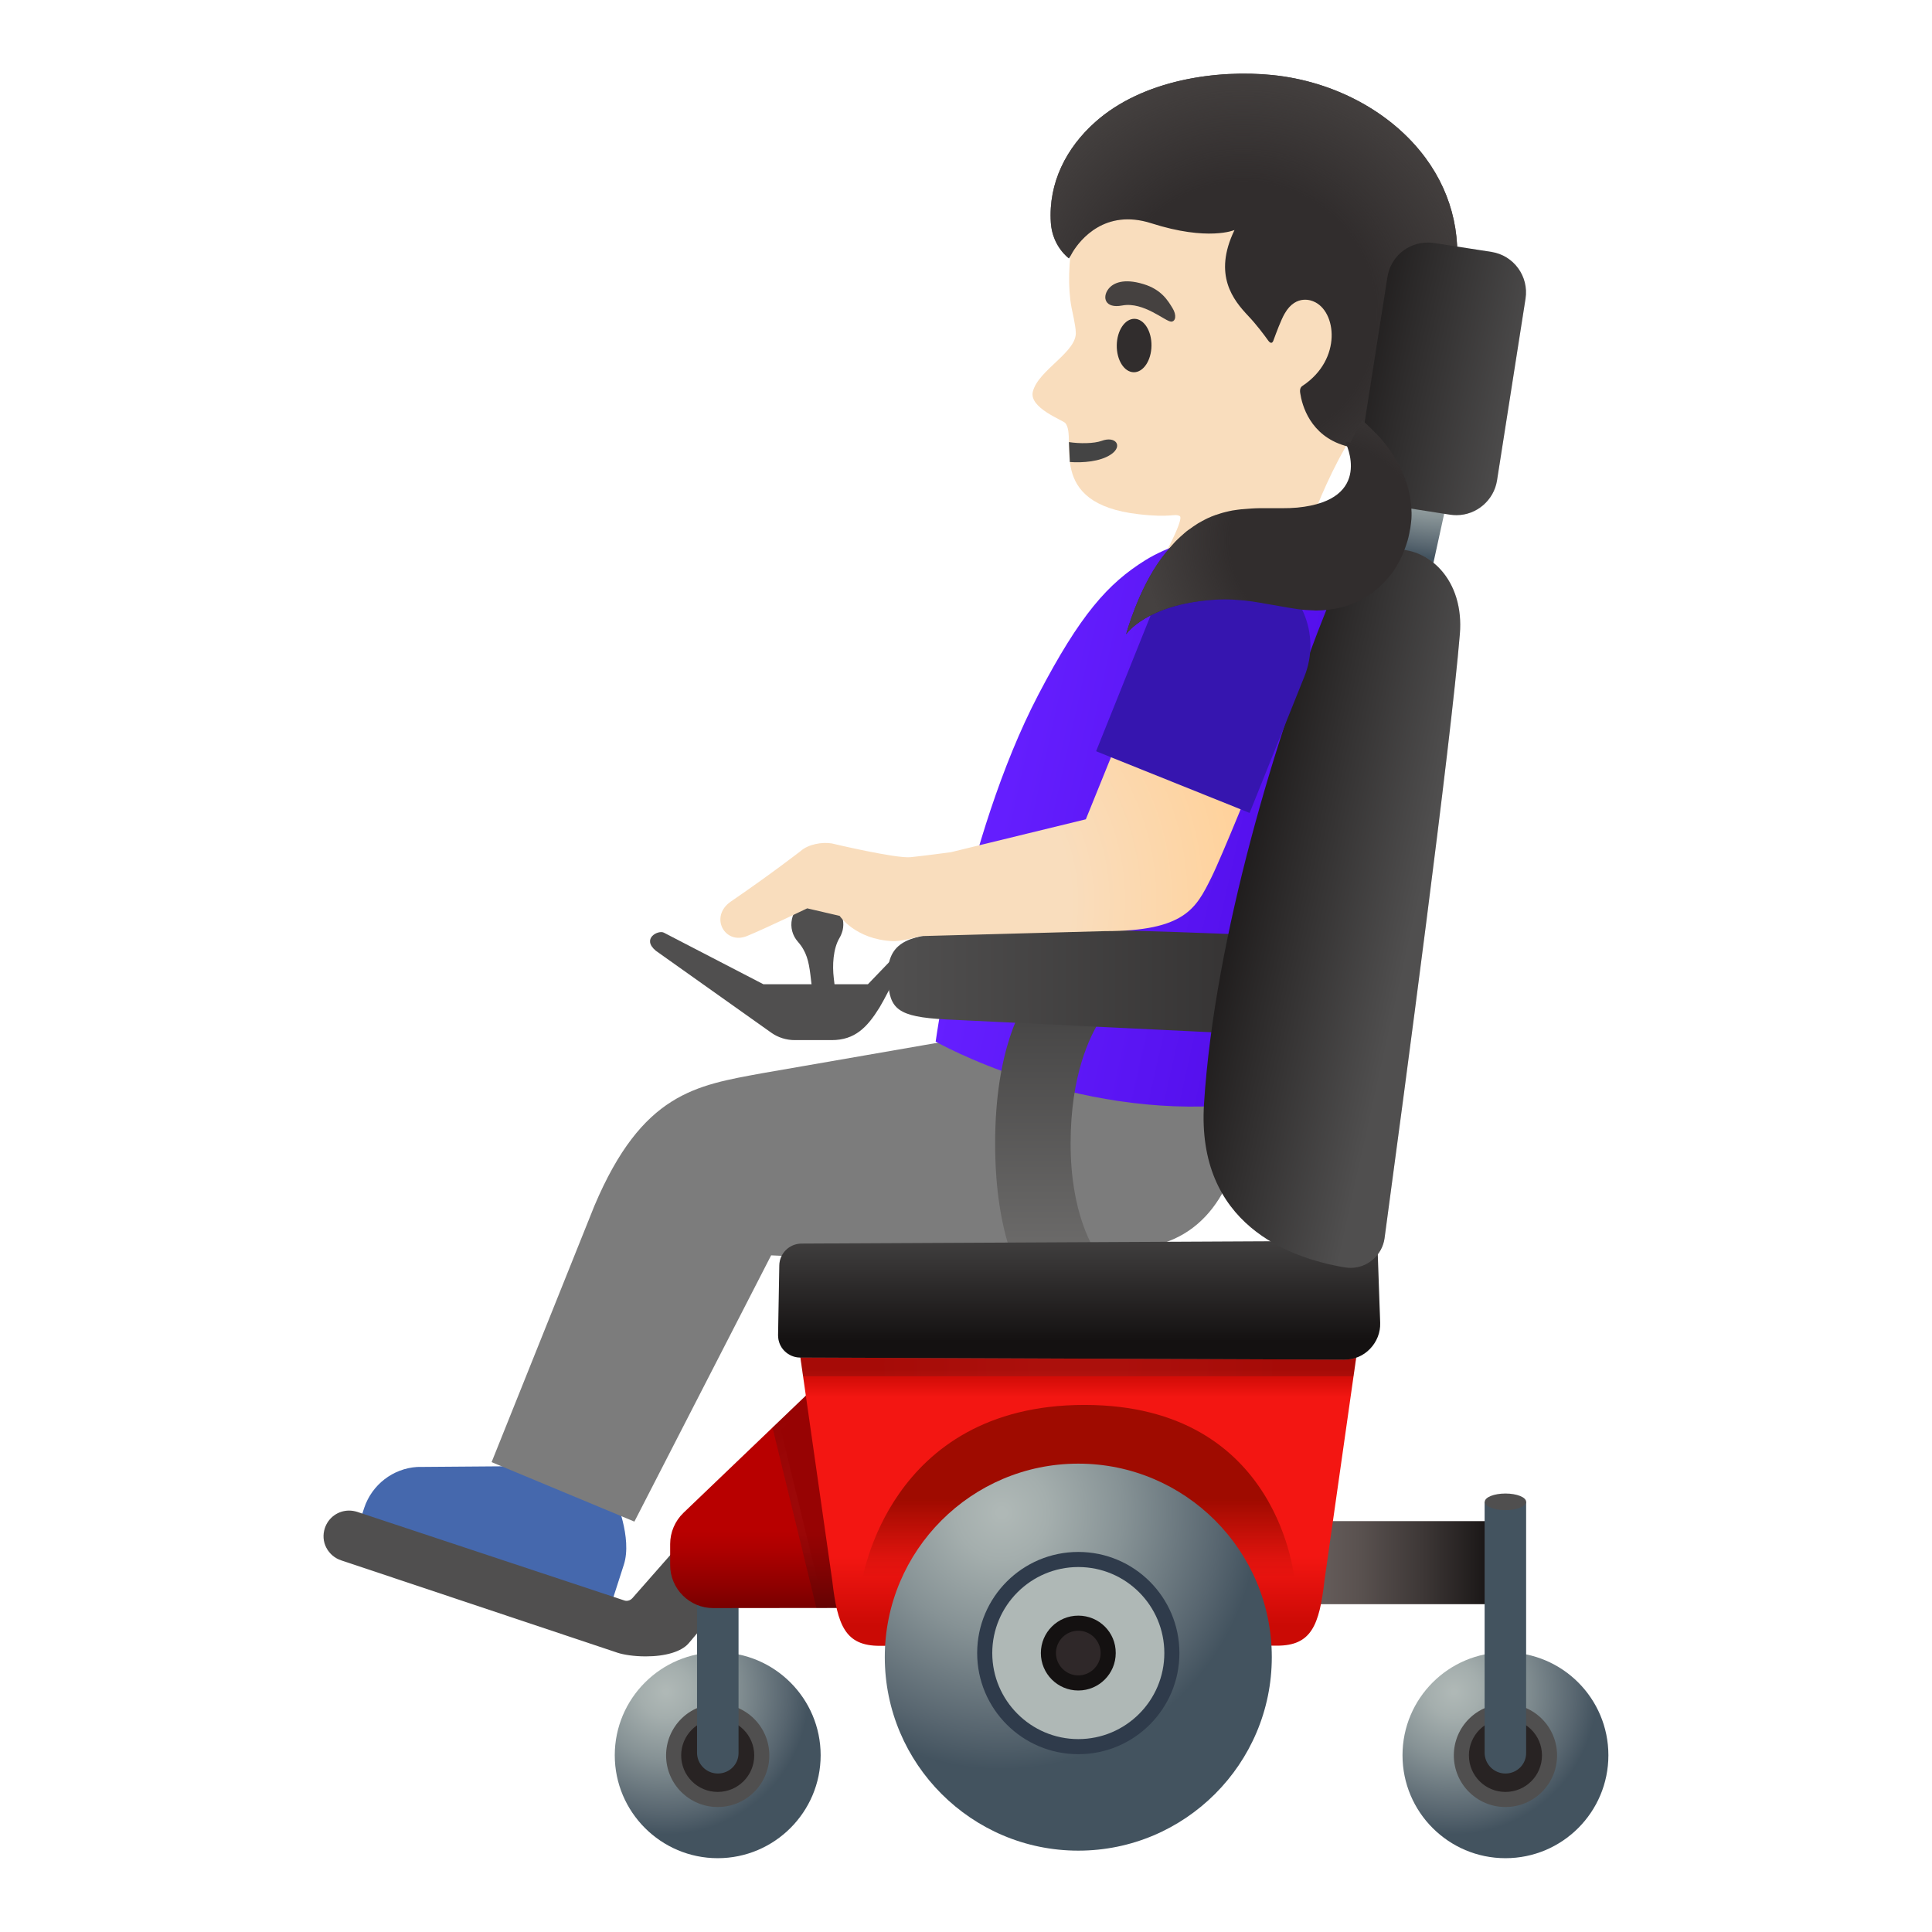
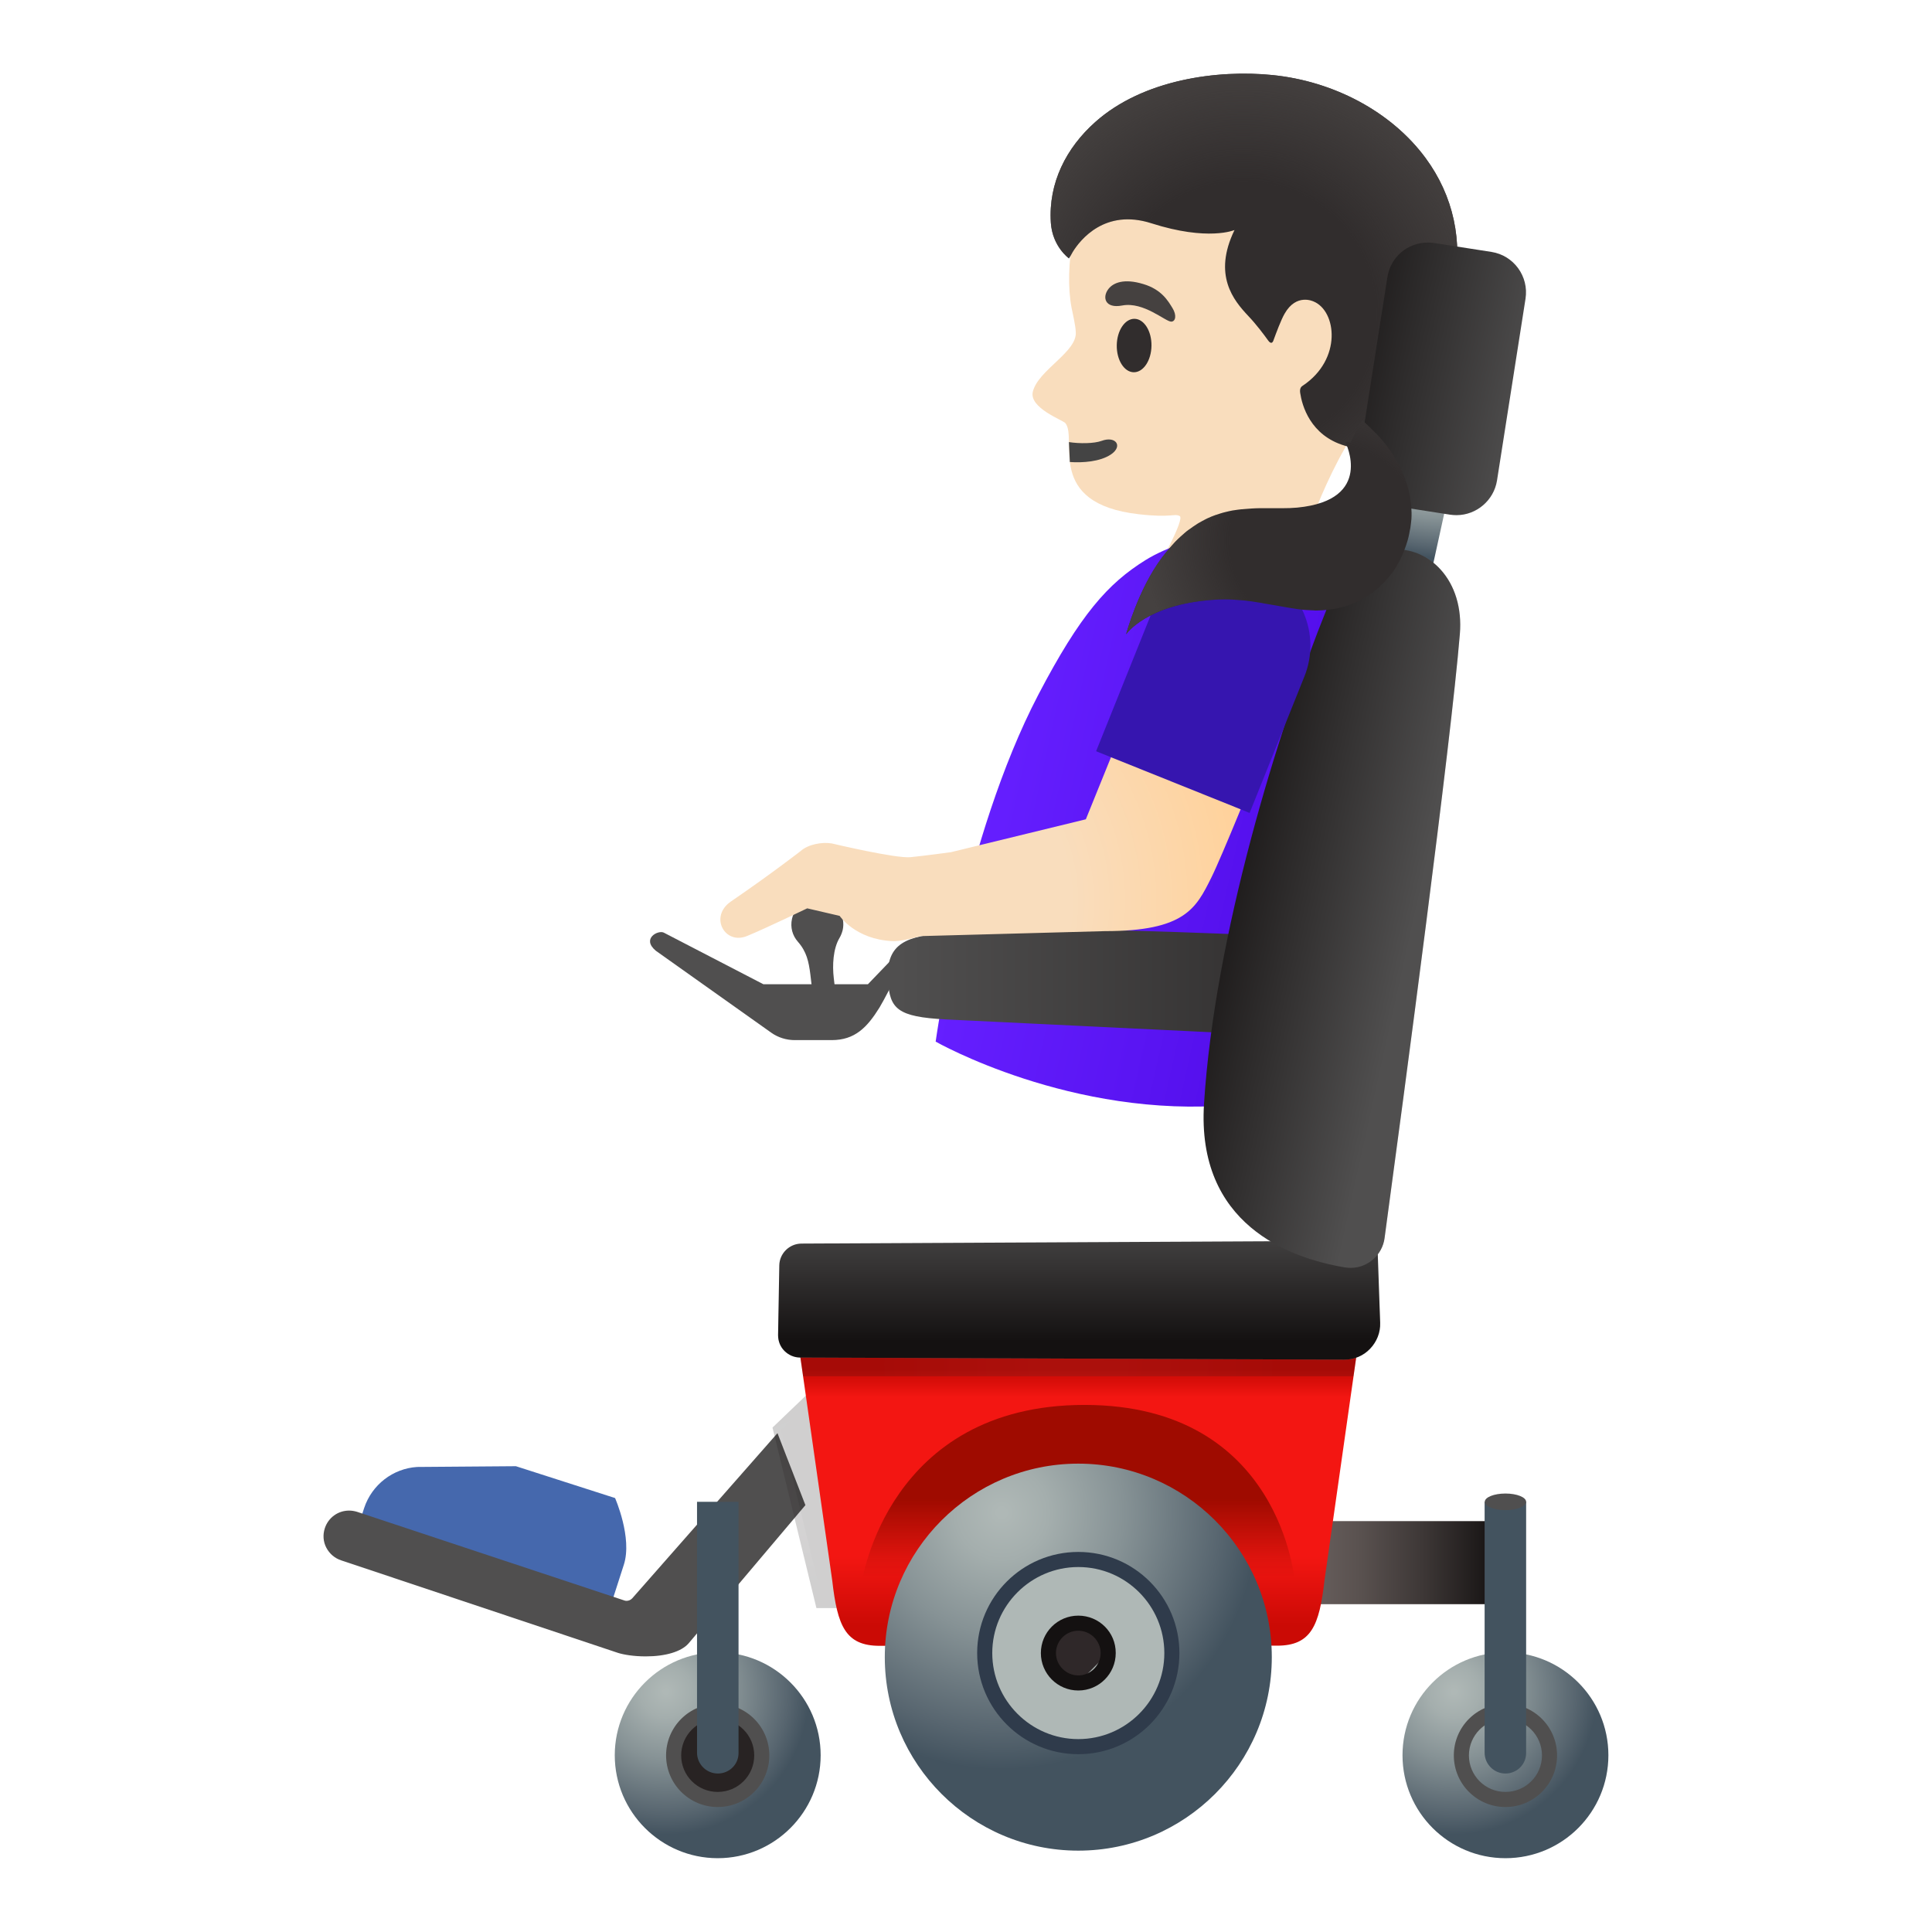
<svg xmlns="http://www.w3.org/2000/svg" version="1.1" id="Layer_1" x="0px" y="0px" viewBox="0 0 128 128" style="enable-background:new 0 0 128 128;" xml:space="preserve">
  <g id="face_1_">
    <path id="head" style="fill:#F9DDBD;" d="M93.39,13.48c-2.37-4.24-8-7.71-12.82-7.14c-5.4,0.64-8.46,4.37-9.44,9.23   c-0.36,1.76-0.38,3.53-0.14,4.8c0.03,0.15,0.28,1.26,0.28,1.6c0.14,1.33-2.47,2.52-2.84,3.97c-0.28,1.08,1.98,1.89,2.15,2.09   c0.85,1.02-1.39,5.33,4.87,6.04c2.18,0.25,2.35-0.07,2.71,0.12c0.36,0.19-1.51,3.54-1.51,3.54l9.83-2.05c0,0,1.93-6.33,5.5-9.91   C95.15,22.59,94.91,16.21,93.39,13.48z" />
    <path id="mouth_1_" style="fill:#444444;" d="M70.82,29.29c0.71,0.11,1.66,0.1,2.16-0.08c0.93-0.35,1.45,0.34,0.62,0.9   c-0.72,0.48-1.86,0.56-2.72,0.5L70.82,29.29z" />
    <ellipse id="eye_1_" transform="matrix(0.014 -1 1 0.014 51.197 97.692)" style="fill:#312D2D;" cx="75.12" cy="22.89" rx="1.77" ry="1.15" />
    <path id="eyebrow_1_" style="fill:#454140;" d="M74.35,20.24c-1.15,0.22-1.34-0.55-0.91-1.1c0.32-0.41,1.03-0.71,2.31-0.32   c1.21,0.36,1.64,1.12,1.93,1.59s0.21,0.89-0.08,0.9C77.21,21.31,75.77,19.97,74.35,20.24z" />
    <g id="hairGroup">
      <path id="hair_2_" style="fill:#312D2D;" d="M94.44,10.46c-2.24-3.03-6.04-5.08-10.16-5.49c-3.58-0.36-8.54,0.28-11.72,3.12    c-1.91,1.7-3.11,4.02-2.94,6.66c0.1,1.59,1.2,2.37,1.2,2.37l0.08-0.13l0,0c0,0,0.01-0.02,0.03-0.05l0.14-0.25    c0.5-0.81,2.14-2.88,5.2-1.9c3.78,1.21,5.52,0.45,5.52,0.45c-1.45,2.99-0.06,4.66,0.9,5.68c0.55,0.58,1.05,1.25,1.33,1.64    c0.15,0.21,0.28,0.2,0.35-0.01c0.18-0.49,0.5-1.36,0.74-1.77c0.78-1.37,1.9-0.81,1.91-0.81c1.53,0.62,1.92,3.84-0.72,5.59    c-0.06,0.04-0.21,0.14-0.16,0.47c0.12,0.81,0.65,2.82,2.97,3.5c0.31,0.09,0.58,0.15,0.83,0.18c1.32,0.15,2.08-0.36,2.28-1.34    c0.43-2.14,0.93-2.74,1.65-3.64c0.83-1.04,1.78-2.22,2.45-5.57C96.95,15.99,96.3,12.98,94.44,10.46z" />
      <radialGradient id="hairHighlights_3_" cx="82.369" cy="109.146" r="16.681" gradientTransform="matrix(1 0 0 -1 0 130)" gradientUnits="userSpaceOnUse">
        <stop offset="0.526" style="stop-color:#454140;stop-opacity:0" />
        <stop offset="1" style="stop-color:#454140" />
      </radialGradient>
      <path id="hairHighlights_2_" style="fill:url(#hairHighlights_3_);" d="M94.44,10.46c-2.24-3.03-6.04-5.08-10.16-5.49    c-3.58-0.36-8.54,0.28-11.72,3.12c-1.91,1.7-3.11,4.02-2.94,6.66c0.1,1.59,1.2,2.37,1.2,2.37l0.08-0.13l0,0    c0,0,0.01-0.02,0.03-0.05l0.14-0.25c0.5-0.81,2.14-2.88,5.2-1.9c3.78,1.21,5.52,0.45,5.52,0.45c-1.45,2.99-0.06,4.66,0.9,5.68    c0.55,0.58,1.05,1.25,1.33,1.64c0.15,0.21,0.28,0.2,0.35-0.01c0.18-0.49,0.5-1.36,0.74-1.77c0.78-1.37,1.9-0.81,1.91-0.81    c1.53,0.62,1.92,3.84-0.72,5.59c-0.06,0.04-0.21,0.14-0.16,0.47c0.12,0.81,0.65,2.82,2.97,3.5c0.31,0.09,0.58,0.15,0.83,0.18    c1.32,0.15,2.08-0.36,2.28-1.34c0.43-2.14,0.93-2.74,1.65-3.64c0.83-1.04,1.78-2.22,2.45-5.57C96.95,15.99,96.3,12.98,94.44,10.46    z" />
    </g>
  </g>
  <g id="shoe_1_">
    <path style="fill:#4568AD;" d="M39.05,107.04c0.6,0.19,1.24-0.14,1.43-0.73l0.85-2.64c0.58-1.79-0.58-4.42-0.58-4.42l-6.57-2.11   l-6.54,0.05c-1.61,0.1-3,1.18-3.51,2.71l-0.39,1.19c-0.17,0.52,0.12,1.08,0.64,1.25L39.05,107.04z" />
  </g>
  <g id="pants_1_">
-     <path style="fill:#7C7C7C;" d="M82.26,65.54H63.79L62.61,69l-12.15,2.11c-4.32,0.8-7.91,1.28-11.08,8.78l-6.81,16.98l9.46,3.94   l9.06-17.64c0,0,15.1,0.78,24.63-0.51C85.22,81.38,82.26,65.54,82.26,65.54z" />
-   </g>
+     </g>
  <g id="shirt_1_">
    <linearGradient id="SVGID_1_" gradientUnits="userSpaceOnUse" x1="66.597" y1="77.791" x2="87.009" y2="77.791" gradientTransform="matrix(0.976 0.217 0.217 -0.976 -16.2 112.73)">
      <stop offset="0" style="stop-color:#651FFF" />
      <stop offset="0.705" style="stop-color:#5914F2" />
      <stop offset="1" style="stop-color:#530EEB" />
    </linearGradient>
    <path style="fill:url(#SVGID_1_);" d="M61.99,69.01c0,0,1.85-13.5,6.8-22.98c2.78-5.32,4.62-7.38,7.1-8.92   c2.83-1.76,8.75-2.92,11.1-0.12c2.32,2.76,1.66,4.01,1.24,7.04L81.7,73.2C71,74.15,61.99,69.01,61.99,69.01z" />
  </g>
  <g id="automated_x5F_wheelchair_1_">
    <linearGradient id="SVGID_2_" gradientUnits="userSpaceOnUse" x1="92.288" y1="100.665" x2="92.288" y2="106.166" gradientTransform="matrix(1 0 0 1 0 0.11)">
      <stop offset="0" style="stop-color:#BFBEBE" />
      <stop offset="0.4" style="stop-color:#212121;stop-opacity:0" />
      <stop offset="0.6" style="stop-color:#212121;stop-opacity:0" />
      <stop offset="1" style="stop-color:#BFBEBE" />
    </linearGradient>
    <rect x="85.33" y="100.78" style="opacity:0.5;fill:url(#SVGID_2_);enable-background:new    ;" width="13.91" height="5.5" />
    <path style="fill:#504F4F;" d="M42.78,109.74c-0.82,0-1.48-0.12-1.83-0.23l-18.34-6.13c-0.43-0.14-0.78-0.44-0.99-0.84   s-0.24-0.86-0.1-1.29c0.23-0.7,0.87-1.17,1.61-1.17c0.18,0,0.35,0.03,0.52,0.08l17.7,5.87c0.05,0.02,0.1,0.03,0.16,0.03   c0.14,0,0.28-0.06,0.38-0.17l9.62-10.94l1.85,4.77c-1.19,1.41-7.55,8.94-7.75,9.17C45.14,109.42,44.11,109.74,42.78,109.74z" />
    <radialGradient id="SVGID_3_" cx="44.128" cy="111.955" r="9.476" gradientTransform="matrix(1 0 0 1 0 0.11)" gradientUnits="userSpaceOnUse">
      <stop offset="0.017" style="stop-color:#AFB8B6" />
      <stop offset="0.183" style="stop-color:#A4AEAD" />
      <stop offset="0.475" style="stop-color:#869295" />
      <stop offset="0.857" style="stop-color:#57656F" />
      <stop offset="1" style="stop-color:#43535F" />
    </radialGradient>
    <path style="fill:url(#SVGID_3_);" d="M47.55,123.11c-3.76,0-6.82-3.06-6.82-6.82s3.06-6.82,6.82-6.82s6.82,3.06,6.82,6.82   S51.31,123.11,47.55,123.11z" />
    <path style="fill:#282323;" d="M47.55,119.21c-1.61,0-2.92-1.31-2.92-2.92s1.31-2.92,2.92-2.92s2.92,1.31,2.92,2.92   S49.16,119.21,47.55,119.21z" />
    <path style="fill:#504F4F;" d="M47.55,113.88c1.33,0,2.42,1.08,2.42,2.42s-1.08,2.42-2.42,2.42s-2.42-1.08-2.42-2.42   S46.22,113.88,47.55,113.88 M47.55,112.88c-1.89,0-3.42,1.53-3.42,3.42s1.53,3.42,3.42,3.42s3.42-1.53,3.42-3.42   S49.44,112.88,47.55,112.88z" />
    <path style="fill:#43535F;" d="M47.56,117.5c-0.76,0-1.38-0.62-1.38-1.38V99.5h2.75v16.63C48.94,116.89,48.32,117.5,47.56,117.5z" />
    <linearGradient id="SVGID_4_" gradientUnits="userSpaceOnUse" x1="50.453" y1="98.596" x2="50.453" y2="106.335" gradientTransform="matrix(1 0 0 1 0 0.11)">
      <stop offset="0.351" style="stop-color:#B80000" />
      <stop offset="0.52" style="stop-color:#AD0000" />
      <stop offset="0.817" style="stop-color:#8F0000" />
      <stop offset="1" style="stop-color:#7A0000" />
    </linearGradient>
-     <path style="fill:url(#SVGID_4_);" d="M47.25,106.54c-1.57,0-2.85-1.28-2.85-2.85v-1.4c0-0.77,0.32-1.52,0.88-2.06l8.5-8.14   l2.72,14.44L47.25,106.54L47.25,106.54z" />
    <g style="opacity:0.2;">
      <radialGradient id="SVGID_5_" cx="53.848" cy="99.2" r="5.445" gradientTransform="matrix(1 0 0 1 0 0.11)" gradientUnits="userSpaceOnUse">
        <stop offset="0.15" style="stop-color:#2F2829" />
        <stop offset="0.574" style="stop-color:#241E1F" />
        <stop offset="1" style="stop-color:#141111" />
      </radialGradient>
      <polygon style="fill:url(#SVGID_5_);" points="54.09,106.54 51.18,94.58 53.79,92.08 56.51,106.54   " />
      <path style="fill:#141111;" d="M53.46,93.08l2.44,12.94h-1.42l-2.75-11.29L53.46,93.08" />
    </g>
    <radialGradient id="SVGID_6_" cx="96.318" cy="111.955" r="9.476" gradientTransform="matrix(1 0 0 1 0 0.11)" gradientUnits="userSpaceOnUse">
      <stop offset="0.017" style="stop-color:#AFB8B6" />
      <stop offset="0.183" style="stop-color:#A4AEAD" />
      <stop offset="0.475" style="stop-color:#869295" />
      <stop offset="0.857" style="stop-color:#57656F" />
      <stop offset="1" style="stop-color:#43535F" />
    </radialGradient>
    <circle style="fill:url(#SVGID_6_);" cx="99.74" cy="116.29" r="6.82" />
-     <circle style="fill:#282323;" cx="99.74" cy="116.29" r="2.92" />
    <path style="fill:#504F4F;" d="M99.74,113.88c1.33,0,2.42,1.08,2.42,2.42s-1.08,2.42-2.42,2.42s-2.42-1.08-2.42-2.42   S98.41,113.88,99.74,113.88 M99.74,112.88c-1.89,0-3.42,1.53-3.42,3.42s1.53,3.42,3.42,3.42s3.42-1.53,3.42-3.42   S101.63,112.88,99.74,112.88z" />
    <linearGradient id="SVGID_7_" gradientUnits="userSpaceOnUse" x1="85.333" y1="103.415" x2="99.243" y2="103.415" gradientTransform="matrix(1 0 0 1 0 0.11)">
      <stop offset="0.158" style="stop-color:#655C5A" />
      <stop offset="0.335" style="stop-color:#5A5250" />
      <stop offset="0.646" style="stop-color:#3D3736" />
      <stop offset="1" style="stop-color:#141111" />
    </linearGradient>
    <rect x="85.33" y="100.78" style="fill:url(#SVGID_7_);" width="13.91" height="5.5" />
    <linearGradient id="SVGID_8_" gradientUnits="userSpaceOnUse" x1="69.523" y1="83.335" x2="69.523" y2="66.035" gradientTransform="matrix(1 0 0 1 0 0.11)">
      <stop offset="0" style="stop-color:#6D6C6B" />
      <stop offset="1" style="stop-color:#444343" />
    </linearGradient>
-     <path style="fill:url(#SVGID_8_);" d="M68.42,85.89c-0.73-0.96-2.49-3.92-2.49-10.13c0-6.22,1.77-9.18,2.5-10.14l4.47,1.95   c-0.68,1.05-1.97,3.64-1.97,8.19c0,4.52,1.4,6.96,2.18,7.96L68.42,85.89z" />
    <linearGradient id="SVGID_9_" gradientUnits="userSpaceOnUse" x1="71.443" y1="107.595" x2="71.443" y2="90.634" gradientTransform="matrix(1 0 0 1 0 0.11)">
      <stop offset="0" style="stop-color:#CB0A05" />
      <stop offset="0.271" style="stop-color:#F31612" />
      <stop offset="0.892" style="stop-color:#F31612" />
      <stop offset="0.956" style="stop-color:#D80E09" />
      <stop offset="1" style="stop-color:#CB0A05" />
    </linearGradient>
    <path style="fill:url(#SVGID_9_);" d="M58.28,109.04c-2.27,0-2.8-1.33-3.14-4.31l-2.15-15.06h36.9l-2.14,15.04   c-0.34,2.99-0.88,4.32-3.14,4.32L58.28,109.04L58.28,109.04z" />
    <g style="opacity:0.2;">
      <radialGradient id="SVGID_10_" cx="71.443" cy="90.318" r="13.057" gradientTransform="matrix(1 0 0 1 0 0.11)" gradientUnits="userSpaceOnUse">
        <stop offset="0.15" style="stop-color:#2F2829" />
        <stop offset="0.574" style="stop-color:#241E1F" />
        <stop offset="1" style="stop-color:#141111" />
      </radialGradient>
      <polygon style="fill:url(#SVGID_10_);" points="53.21,91.18 52.99,89.68 89.89,89.68 89.67,91.18   " />
    </g>
    <linearGradient id="SVGID_11_" gradientUnits="userSpaceOnUse" x1="71.499" y1="83.529" x2="71.499" y2="90.295" gradientTransform="matrix(1 0 0 1 0 0.11)">
      <stop offset="0.358" style="stop-color:#212121;stop-opacity:0" />
      <stop offset="1" style="stop-color:#BFBEBE" />
    </linearGradient>
    <path style="opacity:0.5;fill:url(#SVGID_11_);enable-background:new    ;" d="M53.01,89.94c-0.39,0-0.76-0.16-1.04-0.44   s-0.42-0.65-0.42-1.05l0.08-4.61c0.01-0.79,0.66-1.44,1.46-1.45l38.16-0.19l0.19,5.44c0.02,0.64-0.22,1.25-0.67,1.72   s-1.05,0.72-1.7,0.72L53.01,89.94z" />
    <linearGradient id="SVGID_12_" gradientUnits="userSpaceOnUse" x1="71.448" y1="92.965" x2="71.448" y2="104.675" gradientTransform="matrix(1 0 0 1 0 0.11)">
      <stop offset="0.533" style="stop-color:#9F0B00" />
      <stop offset="0.976" style="stop-color:#9F0B00;stop-opacity:0" />
    </linearGradient>
    <path style="fill:url(#SVGID_12_);" d="M57.11,104.79h28.67c0,0-0.88-11.71-13.93-11.71S57.11,104.79,57.11,104.79z" />
    <radialGradient id="SVGID_13_" cx="66.368" cy="100.105" r="17.005" gradientTransform="matrix(1 0 0 1 0 0.11)" gradientUnits="userSpaceOnUse">
      <stop offset="0.017" style="stop-color:#AFB8B6" />
      <stop offset="0.183" style="stop-color:#A4AEAD" />
      <stop offset="0.475" style="stop-color:#869295" />
      <stop offset="0.857" style="stop-color:#57656F" />
      <stop offset="1" style="stop-color:#43535F" />
    </radialGradient>
    <path style="fill:url(#SVGID_13_);" d="M71.44,122.61c-7.07,0-12.82-5.75-12.82-12.82s5.75-12.82,12.82-12.82   s12.82,5.75,12.82,12.82S78.51,122.61,71.44,122.61z" />
    <path style="fill:#AFB8B6;" d="M71.44,115.72c-3.42,0-6.2-2.78-6.2-6.2s2.78-6.2,6.2-6.2s6.2,2.78,6.2,6.2   S74.86,115.72,71.44,115.72z" />
    <path style="fill:#2F3B4B;" d="M71.44,103.82c3.15,0,5.7,2.56,5.7,5.7c0,3.15-2.56,5.7-5.7,5.7s-5.7-2.56-5.7-5.7   S68.3,103.82,71.44,103.82 M71.44,102.82c-3.7,0-6.7,3-6.7,6.7s3,6.7,6.7,6.7s6.7-3,6.7-6.7S75.14,102.82,71.44,102.82z" />
-     <path style="fill:#2F2829;" d="M71.44,111.5c-1.09,0-1.99-0.89-1.99-1.98s0.89-1.98,1.99-1.98c1.09,0,1.98,0.89,1.98,1.98   S72.54,111.5,71.44,111.5z" />
+     <path style="fill:#2F2829;" d="M71.44,111.5c-1.09,0-1.99-0.89-1.99-1.98s0.89-1.98,1.99-1.98c1.09,0,1.98,0.89,1.98,1.98   z" />
    <path style="fill:#141111;" d="M71.44,108.04c0.82,0,1.48,0.67,1.48,1.48S72.25,111,71.44,111s-1.48-0.67-1.48-1.48   S70.62,108.04,71.44,108.04 M71.44,107.04c-1.37,0-2.48,1.11-2.48,2.48s1.11,2.48,2.48,2.48s2.48-1.11,2.48-2.48   C73.93,108.14,72.81,107.04,71.44,107.04z" />
    <path style="fill:#43535F;" d="M99.74,117.5c-0.76,0-1.38-0.62-1.38-1.38V99.5h2.75v16.63C101.12,116.89,100.5,117.5,99.74,117.5z" />
    <path style="fill:#504F4F;" d="M55.34,65.66l-0.1-0.86c-0.1-0.83-0.05-1.94,0.38-2.66c0.09-0.15,0.16-0.33,0.21-0.52   c0.21-0.93-0.38-1.84-1.31-2.05s-1.84,0.38-2.05,1.31c-0.12,0.56,0.03,1.1,0.39,1.51c0.58,0.66,0.72,1.31,0.83,2.18l0.09,0.76   c0.03,0.22,0.49,0.52,0.7,0.56c0.05,0.01,0.1,0.02,0.16,0.01C54.94,65.88,55.37,65.93,55.34,65.66z" />
    <path style="fill:#504F4F;" d="M59.22,63.42l-1.72,1.79h-6.92l-6.6-3.42c-0.37-0.19-1.5,0.39-0.53,1.2l7.65,5.43   c0.45,0.32,1,0.49,1.55,0.49h2.45c1.54,0,2.35-0.84,3.17-2.16c0.31-0.51,0.94-1.76,0.94-1.76L59.22,63.42z" />
    <radialGradient id="SVGID_14_" cx="38.855" cy="-27.985" r="5.596" gradientTransform="matrix(1.623 0.356 -0.188 0.857 25.716 42.002)" gradientUnits="userSpaceOnUse">
      <stop offset="0.017" style="stop-color:#AFB8B6" />
      <stop offset="0.183" style="stop-color:#A4AEAD" />
      <stop offset="0.475" style="stop-color:#869295" />
      <stop offset="0.857" style="stop-color:#57656F" />
      <stop offset="1" style="stop-color:#43535F" />
    </radialGradient>
    <polygon style="fill:url(#SVGID_14_);" points="90.73,42.38 94.09,27.01 97.08,27.66 93.71,43.02  " />
    <ellipse style="fill:#504F4F;" cx="99.74" cy="99.5" rx="1.37" ry="0.55" />
    <linearGradient id="SVGID_15_" gradientUnits="userSpaceOnUse" x1="90.741" y1="24.256" x2="100.668" y2="25.779" gradientTransform="matrix(1 0 0 1 0 0.11)">
      <stop offset="0.406" style="stop-color:#212121;stop-opacity:0" />
      <stop offset="1" style="stop-color:#BFBEBE" />
    </linearGradient>
-     <path style="opacity:0.5;fill:url(#SVGID_15_);enable-background:new    ;" d="M96.5,34.13c-0.14,0-0.28-0.01-0.42-0.03l-3.79-0.59   c-0.72-0.11-1.35-0.5-1.77-1.08c-0.43-0.59-0.6-1.3-0.49-2.02l1.89-12.05c0.21-1.33,1.33-2.29,2.68-2.29   c0.14,0,0.28,0.01,0.42,0.03l3.79,0.59c1.48,0.23,2.49,1.62,2.26,3.1l-1.89,12.05C98.97,33.15,97.82,34.13,96.5,34.13z" />
    <linearGradient id="SVGID_16_" gradientUnits="userSpaceOnUse" x1="83.721" y1="70.758" x2="94.465" y2="69.362" gradientTransform="matrix(1 0 0 -1 0 130)">
      <stop offset="0.426" style="stop-color:#212121;stop-opacity:0" />
      <stop offset="1" style="stop-color:#BFBEBE" />
    </linearGradient>
    <path style="opacity:0.5;fill:url(#SVGID_16_);enable-background:new    ;" d="M89.49,84c-0.12,0-0.25-0.01-0.38-0.03   c-3.71-0.62-9.85-2.86-9.34-10.85c0.7-11.05,4.83-24.6,8.16-32.85c0.99-2.46,2.67-3.87,4.6-3.87c1.09,0,2.12,0.47,2.9,1.32   c0.97,1.06,1.43,2.58,1.29,4.28c-0.6,7.3-3.69,30.43-4.99,40.04C91.58,83.14,90.62,84,89.49,84L89.49,84z" />
    <linearGradient id="SVGID_17_" gradientUnits="userSpaceOnUse" x1="59.512" y1="64.885" x2="110.352" y2="64.885" gradientTransform="matrix(1 0 0 1 0 0.11)">
      <stop offset="0" style="stop-color:#504F4F" />
      <stop offset="1" style="stop-color:#141111" />
    </linearGradient>
    <path style="fill:url(#SVGID_17_);" d="M62.67,67.54c-3.23-0.17-3.72-0.7-3.84-2.58c-0.17-2.58,1.39-2.92,3.77-3.15l0.47-0.05   c1.2-0.13,3.13-0.19,5.73-0.19c5.8,0,13.04,0.33,13.11,0.33c1.66,0,2.81,0.36,3.46,1.07c0.54,0.59,0.77,1.48,0.67,2.64   c-0.16,1.86-1.96,2.8-5.35,2.8L62.67,67.54z" />
    <linearGradient id="SVGID_18_" gradientUnits="userSpaceOnUse" x1="101.392" y1="103.603" x2="86.88" y2="106.813" gradientTransform="matrix(1 0 0 -1 0 130)">
      <stop offset="0" style="stop-color:#504F4F" />
      <stop offset="1" style="stop-color:#141111" />
    </linearGradient>
    <path style="fill:url(#SVGID_18_);" d="M96.5,34.13c-0.14,0-0.28-0.01-0.42-0.03l-3.79-0.59c-0.72-0.11-1.35-0.5-1.77-1.08   c-0.43-0.59-0.6-1.3-0.49-2.02l1.89-12.05c0.21-1.33,1.33-2.29,2.68-2.29c0.14,0,0.28,0.01,0.42,0.03l3.79,0.59   c1.48,0.23,2.49,1.62,2.26,3.1l-1.89,12.05C98.97,33.15,97.82,34.13,96.5,34.13z" />
    <linearGradient id="SVGID_19_" gradientUnits="userSpaceOnUse" x1="71.499" y1="79.702" x2="71.499" y2="88.74" gradientTransform="matrix(1 0 0 1 0 0.11)">
      <stop offset="0" style="stop-color:#504F4F" />
      <stop offset="1" style="stop-color:#141111" />
    </linearGradient>
    <path style="fill:url(#SVGID_19_);" d="M53.01,89.94c-0.39,0-0.76-0.16-1.04-0.44s-0.42-0.65-0.42-1.05l0.08-4.61   c0.01-0.79,0.66-1.44,1.46-1.45l38.16-0.19l0.19,5.44c0.02,0.64-0.22,1.25-0.67,1.72s-1.05,0.72-1.7,0.72L53.01,89.94z" />
    <linearGradient id="SVGID_20_" gradientUnits="userSpaceOnUse" x1="93.783" y1="69.199" x2="79.272" y2="72.408" gradientTransform="matrix(1 0 0 -1 0 130)">
      <stop offset="0" style="stop-color:#504F4F" />
      <stop offset="1" style="stop-color:#141111" />
    </linearGradient>
    <path style="fill:url(#SVGID_20_);" d="M89.49,84c-0.12,0-0.25-0.01-0.38-0.03c-3.71-0.62-9.85-2.86-9.34-10.85   c0.7-11.05,4.83-24.6,8.16-32.85c0.99-2.46,2.67-3.87,4.6-3.87c1.09,0,2.12,0.47,2.9,1.32c0.97,1.06,1.43,2.58,1.29,4.28   c-0.6,7.3-3.69,30.43-4.99,40.04C91.58,83.14,90.62,84,89.49,84L89.49,84z" />
    <radialGradient id="arm_2_" cx="59.523" cy="70.311" r="22.787" gradientTransform="matrix(1 0 0 -1 0 130)" gradientUnits="userSpaceOnUse">
      <stop offset="0.5" style="stop-color:#F9DDBD" />
      <stop offset="1" style="stop-color:#FFD29C" />
    </radialGradient>
    <path id="arm_1_" style="fill:url(#arm_2_);" d="M84,49.15c0.12-0.3,0.2-0.49,0.2-0.49l-1.26-0.24c-0.35-0.21-0.64-0.38-0.64-0.38   l-7.95-1.49c-0.01,0,0.58,0.34,0.58,0.35l-2.99,7.38L63,56.46l0,0c0,0-1.69,0.23-2.67,0.33s-5.22-0.91-5.22-0.91   c-0.65-0.11-1.57,0.06-2.06,0.5c0,0-1.94,1.51-4.63,3.35c-1.45,1-0.4,2.9,1.08,2.28c1.22-0.5,3.98-1.83,3.98-1.83l2.15,0.5   c0,0,1.03,1.55,3.48,1.67c0.52,0.03,1.32-0.18,1.87-0.33l12.21-0.33c5.31,0,6.05-1.51,7.06-3.54c0.72-1.45,2.93-6.93,3.68-8.82   C84.14,49.35,84.13,49.28,84,49.15z" />
  </g>
  <g>
    <path style="fill:#3615AF;" d="M86.42,44.82l-3.63,9.04l-0.69-0.28l-8.59-3.45l-0.89-0.36l3.63-9.04c0.86-2.14,2.91-3.44,5.08-3.44   c0.69,0,1.38,0.13,2.05,0.4C86.19,38.82,87.55,42.01,86.42,44.82z" />
  </g>
  <g id="hairGroup_1_">
    <path id="hair_1_" style="fill:#312D2D;" d="M92.19,38.01c0.05-0.07,0.1-0.14,0.15-0.21c0.07-0.1,0.13-0.19,0.19-0.3   c0.05-0.08,0.09-0.15,0.13-0.23c0.06-0.1,0.11-0.21,0.16-0.31c0.04-0.08,0.08-0.16,0.11-0.24c0.05-0.11,0.09-0.22,0.13-0.33   c0.03-0.08,0.06-0.16,0.09-0.24c0.04-0.12,0.07-0.23,0.11-0.35c0.02-0.08,0.04-0.15,0.06-0.23c0.03-0.13,0.06-0.26,0.08-0.4   c0.01-0.06,0.03-0.13,0.04-0.19c0.03-0.2,0.05-0.4,0.07-0.59c0.02-0.29,0.01-0.56-0.01-0.84c-0.01-0.12-0.02-0.24-0.04-0.36   c-0.02-0.12-0.04-0.24-0.06-0.36c-0.36-1.9-1.51-3.38-2.28-4.17c0,0,0.02,0.03,0.05,0.07c-0.53-0.57-0.94-0.89-0.94-0.89l-0.77,1.5   c-0.2-0.13-0.32-0.03-0.32-0.03s1.94,3.82-3.19,4.32c-0.32,0.03-0.67,0.04-1.02,0.04c-0.09,0-0.18,0-0.28,0c-0.11,0-0.22,0-0.33,0   c-0.14,0-0.28,0-0.42,0c-0.03,0-0.06,0-0.1,0c-0.12,0-0.24,0-0.36,0c-0.01,0-0.02,0-0.03,0c-0.16,0-0.33,0.01-0.49,0.02   c-0.05,0-0.1,0.01-0.14,0.01c-0.13,0.01-0.26,0.02-0.39,0.03c-0.05,0.01-0.1,0.01-0.14,0.01c-0.17,0.02-0.34,0.04-0.52,0.07   c-0.02,0-0.05,0.01-0.07,0.01c-0.15,0.03-0.3,0.06-0.45,0.1c-0.05,0.01-0.11,0.03-0.16,0.04c-0.14,0.04-0.27,0.08-0.41,0.13   c-0.04,0.01-0.09,0.03-0.13,0.04c-0.18,0.06-0.35,0.14-0.53,0.22c-0.04,0.02-0.08,0.04-0.12,0.06c-0.14,0.07-0.28,0.15-0.42,0.23   c-0.05,0.03-0.11,0.06-0.16,0.1c-0.15,0.09-0.3,0.2-0.45,0.31c-0.03,0.02-0.06,0.04-0.09,0.06c-0.18,0.13-0.35,0.29-0.53,0.45   c-0.05,0.04-0.09,0.09-0.14,0.13c-0.14,0.13-0.27,0.27-0.4,0.42c-0.05,0.06-0.1,0.11-0.15,0.17c-0.18,0.2-0.35,0.41-0.53,0.65   c-1.59,2.13-2.38,5.09-2.38,5.09s1.32-1.97,5.76-2.28c0.26-0.02,0.51-0.03,0.75-0.03c0.01,0,0.02,0,0.03,0   c0.38,0,0.75,0.03,1.12,0.06c0.05,0.01,0.1,0.01,0.15,0.01c0.35,0.04,0.7,0.09,1.05,0.15c0.07,0.01,0.15,0.02,0.22,0.04   c0.36,0.06,0.73,0.13,1.1,0.19c0.39,0.07,0.79,0.14,1.21,0.2c0.36,0.05,0.71,0.07,1.05,0.08c0.04,0,0.08,0.01,0.12,0.01   c0.09,0,0.18-0.01,0.26-0.01c0.11,0,0.21-0.01,0.32-0.02c0.14-0.01,0.29-0.03,0.43-0.05c0.1-0.01,0.19-0.03,0.29-0.04   c0.14-0.03,0.28-0.06,0.42-0.1c0.08-0.02,0.17-0.04,0.25-0.06c0.16-0.05,0.31-0.11,0.45-0.17c0.06-0.02,0.12-0.04,0.17-0.06   c0.2-0.09,0.39-0.18,0.58-0.29c0.04-0.02,0.07-0.05,0.11-0.07c0.15-0.09,0.29-0.18,0.43-0.28c0.06-0.04,0.12-0.09,0.18-0.14   c0.11-0.08,0.21-0.17,0.31-0.26c0.06-0.06,0.12-0.12,0.18-0.18c0.09-0.09,0.18-0.17,0.26-0.26c0.06-0.06,0.11-0.13,0.17-0.2   C92.05,38.2,92.12,38.1,92.19,38.01z" />
    <radialGradient id="hairHighlights_4_" cx="87.885" cy="94.171" r="12.168" gradientTransform="matrix(1 0 0 -1 0 130)" gradientUnits="userSpaceOnUse">
      <stop offset="0.526" style="stop-color:#454140;stop-opacity:0" />
      <stop offset="1" style="stop-color:#454140" />
    </radialGradient>
    <path id="hairHighlights_1_" style="fill:url(#hairHighlights_4_);" d="M92.19,38.01c0.05-0.07,0.1-0.14,0.15-0.21   c0.07-0.1,0.13-0.19,0.19-0.3c0.05-0.08,0.09-0.15,0.13-0.23c0.06-0.1,0.11-0.21,0.16-0.31c0.04-0.08,0.08-0.16,0.11-0.24   c0.05-0.11,0.09-0.22,0.13-0.33c0.03-0.08,0.06-0.16,0.09-0.24c0.04-0.12,0.07-0.23,0.11-0.35c0.02-0.08,0.04-0.15,0.06-0.23   c0.03-0.13,0.06-0.26,0.08-0.4c0.01-0.06,0.03-0.13,0.04-0.19c0.03-0.2,0.05-0.4,0.07-0.59c0.02-0.29,0.01-0.56-0.01-0.84   c-0.01-0.12-0.02-0.24-0.04-0.36c-0.02-0.12-0.04-0.24-0.06-0.36c-0.36-1.9-1.51-3.38-2.28-4.17c0,0,0.02,0.03,0.05,0.07   c-0.53-0.57-0.94-0.89-0.94-0.89l-0.77,1.5c-0.2-0.13-0.32-0.03-0.32-0.03s1.94,3.82-3.19,4.32c-0.32,0.03-0.67,0.04-1.02,0.04   c-0.09,0-0.18,0-0.28,0c-0.11,0-0.22,0-0.33,0c-0.14,0-0.28,0-0.42,0c-0.03,0-0.06,0-0.1,0c-0.12,0-0.24,0-0.36,0   c-0.01,0-0.02,0-0.03,0c-0.16,0-0.33,0.01-0.49,0.02c-0.05,0-0.1,0.01-0.14,0.01c-0.13,0.01-0.26,0.02-0.39,0.03   c-0.05,0.01-0.1,0.01-0.14,0.01c-0.17,0.02-0.34,0.04-0.52,0.07c-0.02,0-0.05,0.01-0.07,0.01c-0.15,0.03-0.3,0.06-0.45,0.1   c-0.05,0.01-0.11,0.03-0.16,0.04c-0.14,0.04-0.27,0.08-0.41,0.13c-0.04,0.01-0.09,0.03-0.13,0.04c-0.18,0.06-0.35,0.14-0.53,0.22   c-0.04,0.02-0.08,0.04-0.12,0.06c-0.14,0.07-0.28,0.15-0.42,0.23c-0.05,0.03-0.11,0.06-0.16,0.1c-0.15,0.09-0.3,0.2-0.45,0.31   c-0.03,0.02-0.06,0.04-0.09,0.06c-0.18,0.13-0.35,0.29-0.53,0.45c-0.05,0.04-0.09,0.09-0.14,0.13c-0.14,0.13-0.27,0.27-0.4,0.42   c-0.05,0.06-0.1,0.11-0.15,0.17c-0.18,0.2-0.35,0.41-0.53,0.65c-1.59,2.13-2.38,5.09-2.38,5.09s1.32-1.97,5.76-2.28   c0.26-0.02,0.51-0.03,0.75-0.03c0.01,0,0.02,0,0.03,0c0.38,0,0.75,0.03,1.12,0.06c0.05,0.01,0.1,0.01,0.15,0.01   c0.35,0.04,0.7,0.09,1.05,0.15c0.07,0.01,0.15,0.02,0.22,0.04c0.36,0.06,0.73,0.13,1.1,0.19c0.39,0.07,0.79,0.14,1.21,0.2   c0.36,0.05,0.71,0.07,1.05,0.08c0.04,0,0.08,0.01,0.12,0.01c0.09,0,0.18-0.01,0.26-0.01c0.11,0,0.21-0.01,0.32-0.02   c0.14-0.01,0.29-0.03,0.43-0.05c0.1-0.01,0.19-0.03,0.29-0.04c0.14-0.03,0.28-0.06,0.42-0.1c0.08-0.02,0.17-0.04,0.25-0.06   c0.16-0.05,0.31-0.11,0.45-0.17c0.06-0.02,0.12-0.04,0.17-0.06c0.2-0.09,0.39-0.18,0.58-0.29c0.04-0.02,0.07-0.05,0.11-0.07   c0.15-0.09,0.29-0.18,0.43-0.28c0.06-0.04,0.12-0.09,0.18-0.14c0.11-0.08,0.21-0.17,0.31-0.26c0.06-0.06,0.12-0.12,0.18-0.18   c0.09-0.09,0.18-0.17,0.26-0.26c0.06-0.06,0.11-0.13,0.17-0.2C92.05,38.2,92.12,38.1,92.19,38.01z" />
  </g>
</svg>